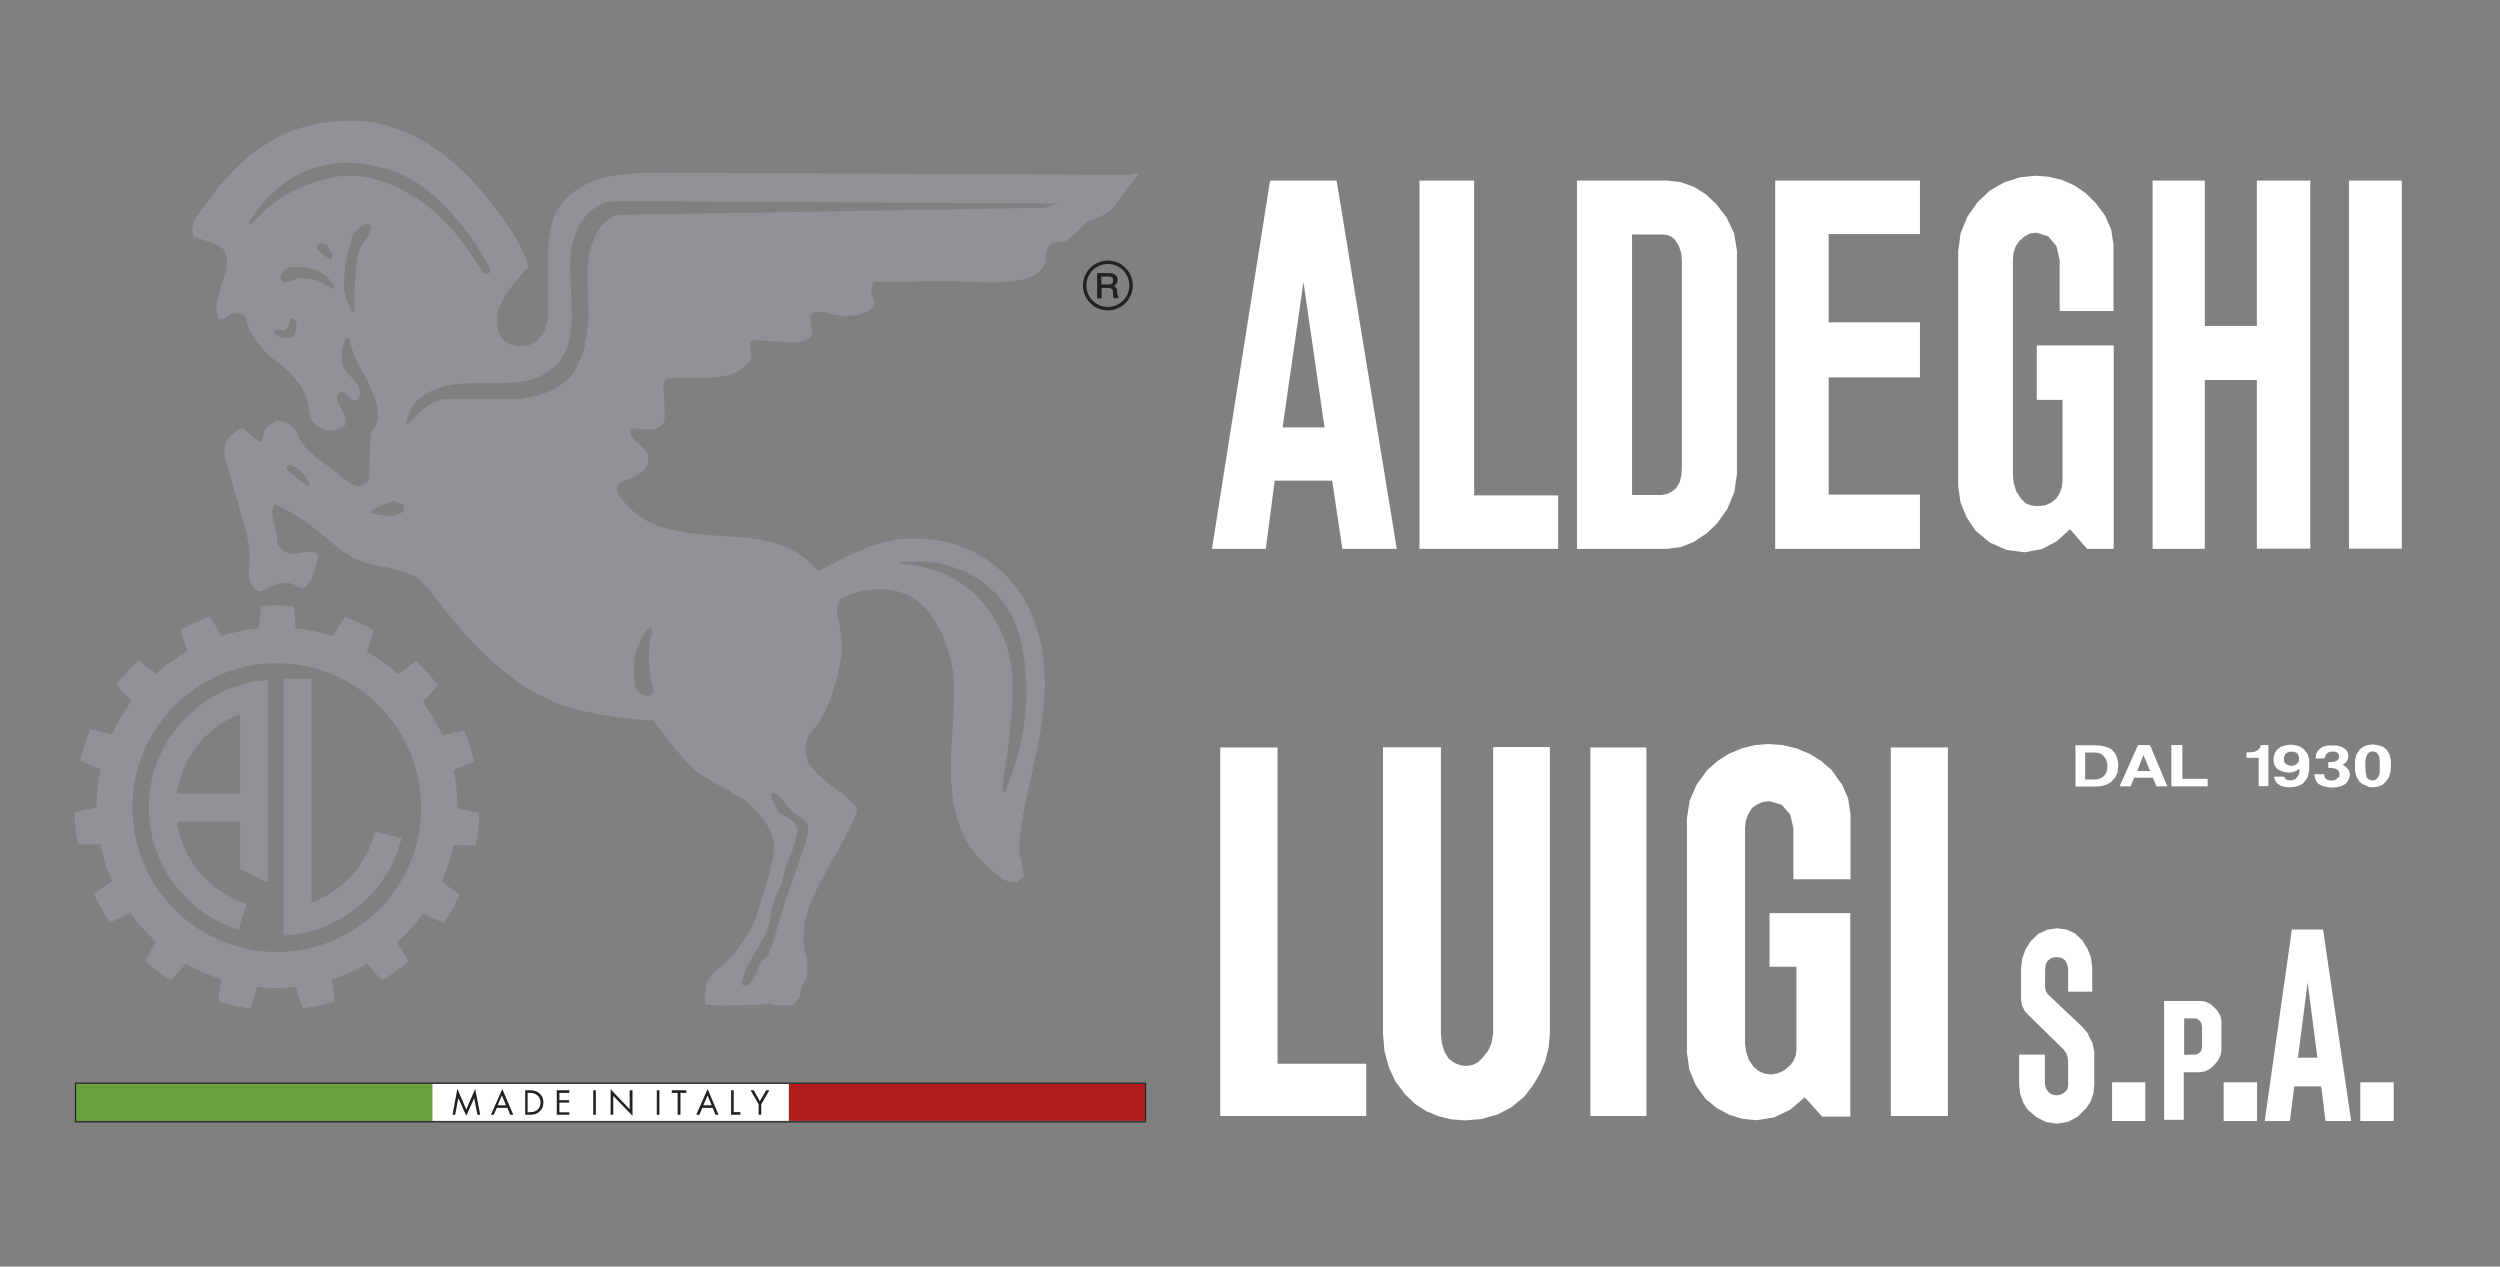
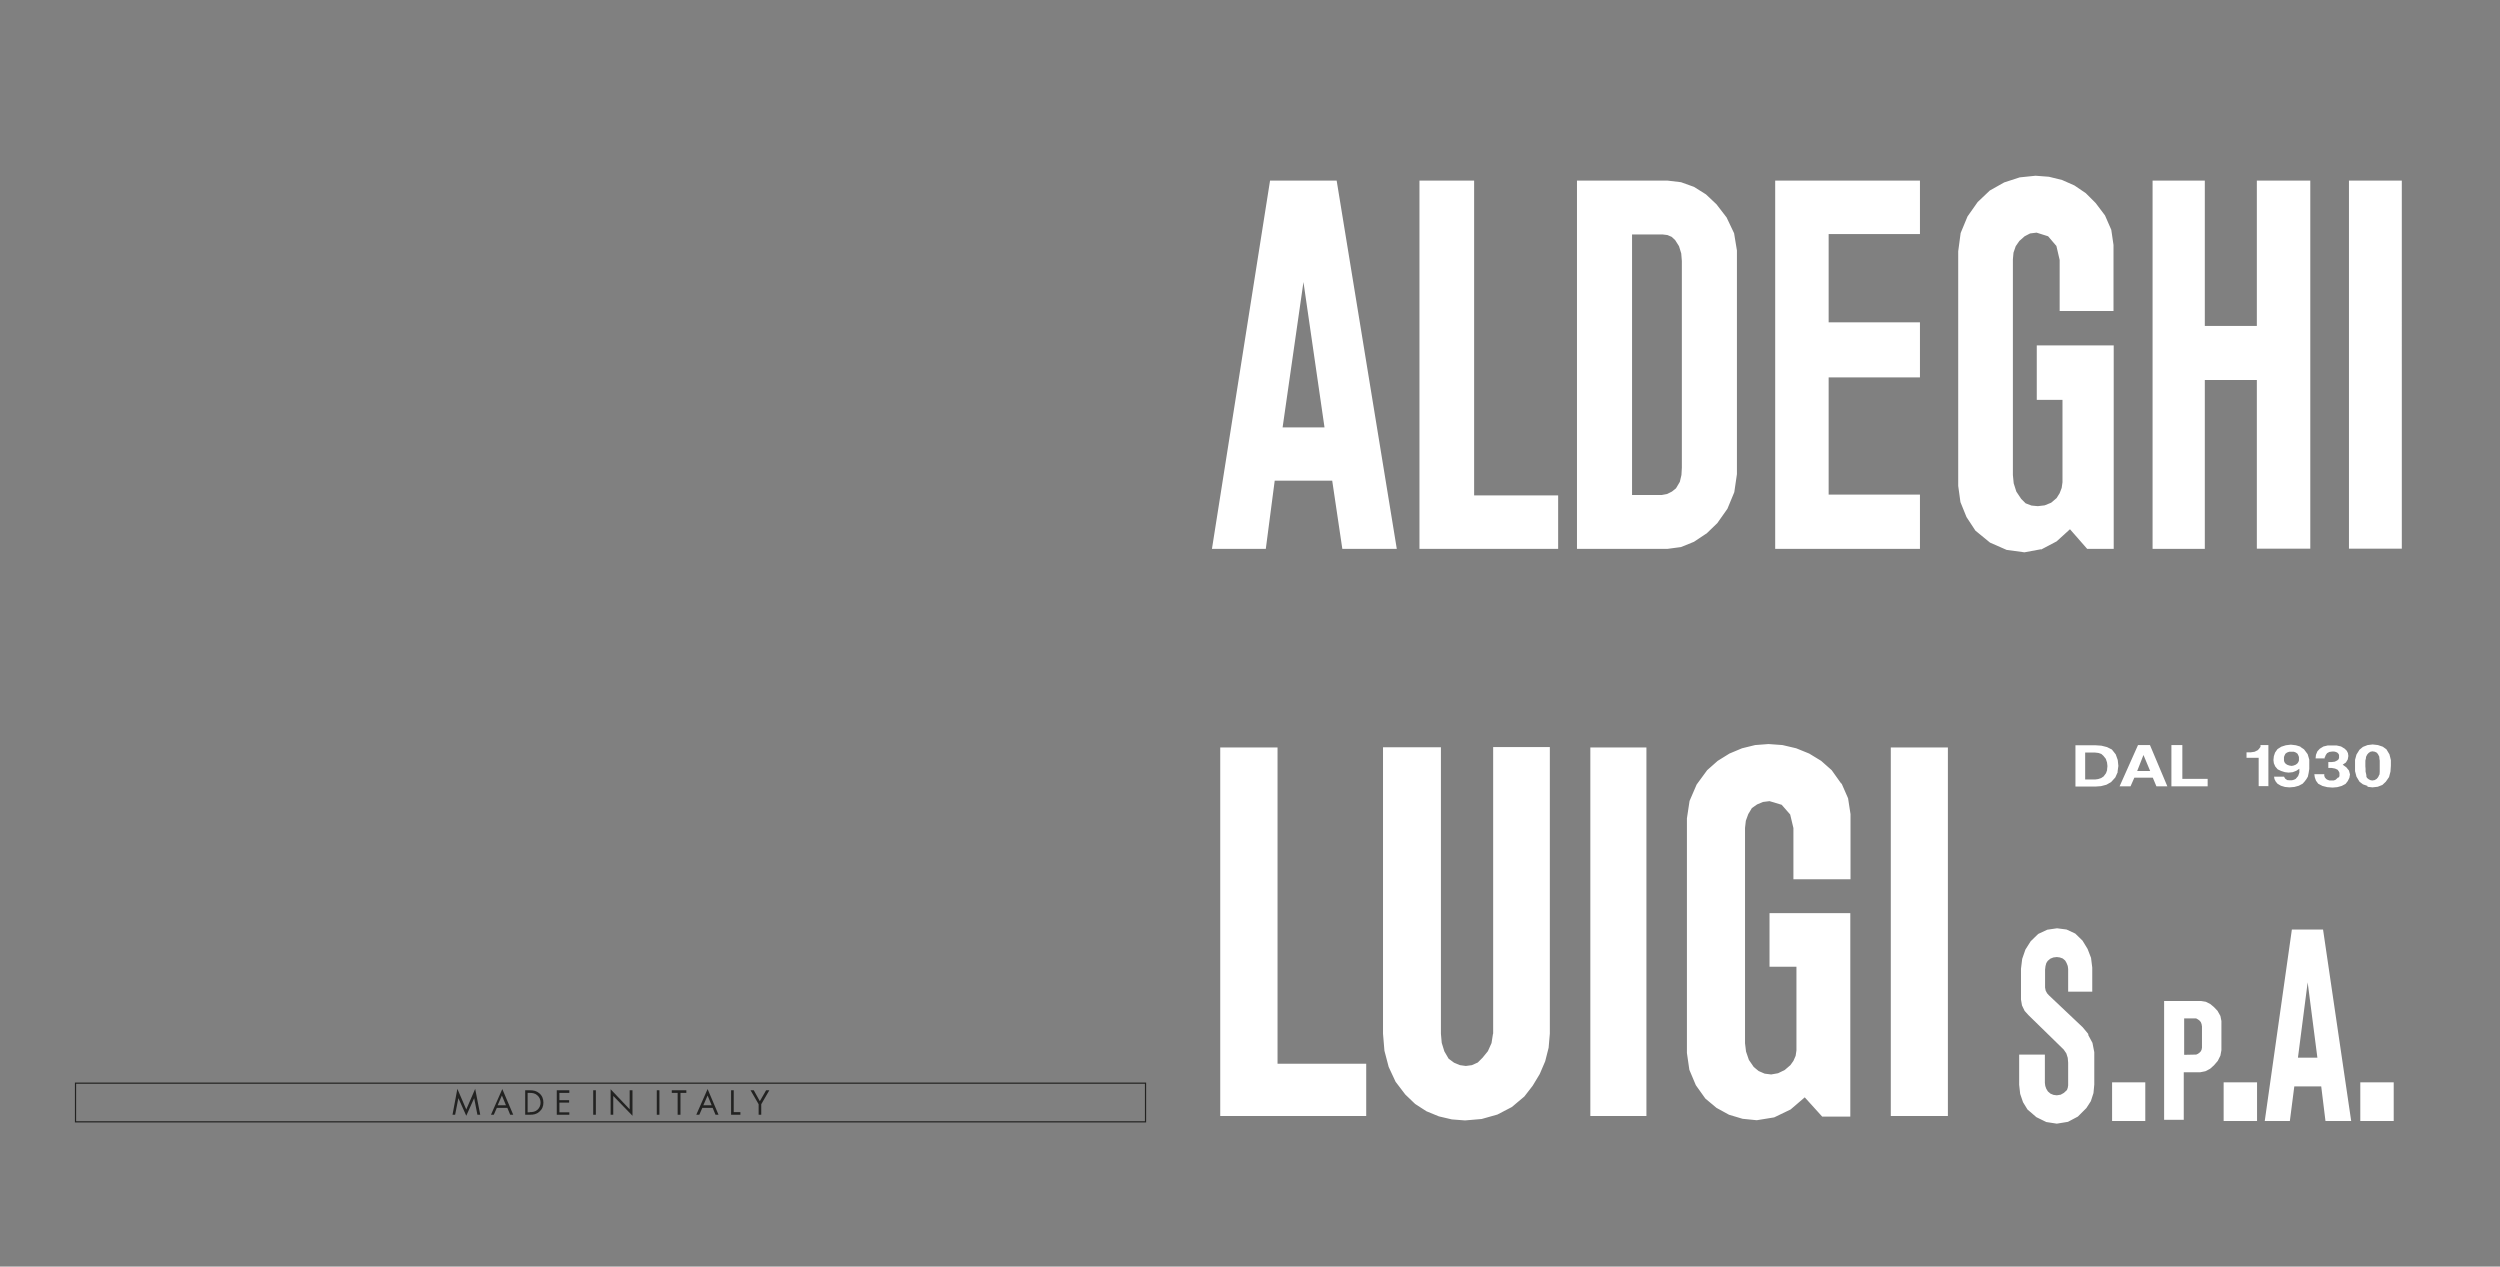
<svg xmlns="http://www.w3.org/2000/svg" id="Livello_1" viewBox="0 0 123.48 62.56">
  <rect x="0" y="0" width="123.48" height="62.56" fill="#808080" stroke="none" />
  <defs>
    <clipPath id="clippath">
-       <rect width="123.48" height="62.56" style="fill:none; stroke-width:0px;" />
-     </clipPath>
+       </clipPath>
    <clipPath id="clippath-1">
      <rect x="3.69" y="53.47" width="52.92" height="1.98" style="fill:none; stroke-width:0px;" />
    </clipPath>
  </defs>
  <path d="m72.81,8.92h-2.7v18.19h6.85v-2.64h-4.15v-15.54Zm28.01,18.22l.76-.4.66-.6.85.97h1.31v-10.05h-3.8v2.69h1.27v4.07l-.04.28-.1.26-.15.24-.27.23-.32.13-.34.04-.31-.03-.29-.11-.22-.22-.24-.36-.13-.41-.04-.41v-10.65l.03-.33.11-.32.18-.26.26-.23.27-.14.32-.04.57.18.41.48.16.69v2.52h2.66v-3.26l-.11-.75-.31-.71-.46-.61-.49-.49-.56-.38-.61-.27-.65-.16-.66-.05-.78.08-.77.25-.71.4-.6.57-.5.71-.34.82-.12.9v11.59l.11.8.3.74.44.67.72.59.82.36.88.12.81-.15Zm8.08-8.37h2.57v8.33h2.64V8.92h-2.64v7.18h-2.57v-7.18h-2.58v18.19h2.58v-8.33Zm-24.62,7.59l.54-.52.5-.71.34-.82.13-.89v-11.05l-.14-.85-.37-.78-.5-.65-.52-.49-.59-.37-.64-.23-.67-.08h-4.47v18.19h4.47l.67-.09.64-.26.6-.4Zm-1.21-3.27l-.02.37-.08.34-.19.32-.2.16-.24.12-.27.05h-1.46v-12.87h1.51l.24.03.21.09.17.16.19.3.11.36.03.37v10.23Zm32.95,4.01h2.61V8.92h-2.61v18.19Zm-21.19-2.67h-4.51v-5.79h4.51v-2.72h-4.51v-4.36h4.51v-2.64h-7.15v18.19h7.15v-2.67Zm-31.88-.69h2.85l.5,3.37h2.69l-2.97-18.19h-3.29l-2.87,18.19h2.66l.44-3.37Zm1.43-9.81l1.04,7.18h-2.07l1.03-7.18Z" style="fill:#fff; fill-rule:evenodd; stroke-width:0px;" />
  <path d="m73.74,51.07l-.07.45-.18.4-.26.32-.24.24-.29.13-.3.04-.29-.04-.29-.12-.27-.2-.21-.36-.13-.42-.04-.45v-14.15h-2.86v14.15l.07.84.21.8.34.73.48.63.49.47.56.36.61.25.64.15.65.05.82-.07.78-.22.71-.37.62-.52.41-.53.35-.58.27-.63.17-.67.06-.7v-14.15h-2.8v14.15Zm-10.64-14.15h-2.83v18.2h7.21v-2.58h-4.38v-15.63Zm15.45,18.2h2.77v-18.2h-2.77v18.2Zm12.39-16.42l-.47-.66-.52-.46-.59-.36-.64-.26-.68-.16-.69-.05-.66.05-.65.16-.62.26-.58.36-.52.46-.52.71-.35.81-.13.86v11.59l.12.83.32.76.47.66.55.46.62.34.67.2.7.07.86-.14.81-.39.7-.6.86.95h1.39v-10.05h-3.99v2.65h1.33v4.13l-.04.27-.11.25-.15.21-.28.24-.33.16-.34.06-.32-.04-.3-.13-.24-.2-.24-.35-.14-.41-.05-.41v-10.64l.04-.35.12-.33.18-.3.26-.18.29-.12.32-.04.6.18.42.48.16.67v2.53h2.82v-3.22l-.12-.78-.32-.73Zm2.45,16.42h2.82v-18.2h-2.82v18.2Zm23.19.25h1.65v-1.91h-1.65v1.91Zm-6.75,0h1.65v-1.91h-1.65v1.91Zm-.29-5.43l-.19-.2-.18-.15-.22-.11-.24-.04h-1.82v5.87h.97v-2.35h.82l.25-.05.23-.12.19-.17.19-.22.13-.26.05-.27v-1.44l-.05-.25-.13-.23Zm-.78,1.81l-.02.1-.04.08-.07.07-.07.05-.09.04h-.1s-.49.01-.49.01v-1.8h.59s.09.05.09.05l.07.05.07.08.04.1.02.12v1.03Zm4.44-5.84l-1.34,9.46h1.24l.22-1.71h1.33l.21,1.71h1.27l-1.39-9.46h-1.53Zm.3,6.33l.48-3.72.48,3.72h-.95Zm-10.34-1.15l-.29-.35-1.67-1.58-.09-.1-.07-.13-.03-.15v-.89l.02-.17.04-.15.07-.11.13-.11.15-.06.17-.02.15.02.14.05.12.1.07.12.06.15.02.15v1.12h1.19v-1.19l-.06-.48-.17-.44-.25-.41-.36-.35-.43-.2-.47-.06-.48.07-.45.21-.37.36-.26.41-.16.46-.06.49v1.52l.05.29.13.27.19.21,1.74,1.7.13.19.07.22.02.24v1.12s-.02.12-.02.12l-.04.11-.15.14-.16.09-.19.03-.16-.02-.15-.06-.13-.11-.08-.13-.05-.14-.02-.15v-1.4h-1.27v1.49l.05.45.14.41.22.36.44.38.49.24.52.08.55-.09.49-.26.42-.42.22-.34.13-.4.04-.42v-1.6l-.09-.46-.22-.41Zm1.16,4.28h1.64v-1.91h-1.64v1.91Zm11.16-16.97l-.06.06-.07.06-.09.03h-.1s-.1,0-.1,0l-.09-.03-.07-.04-.07-.08-.03-.08v-.08h-.49l.02.15.06.17.11.15.21.11.24.06.26.02.23-.02.22-.06.19-.1.11-.14.08-.16.03-.17-.05-.19-.13-.16-.18-.13.16-.11.09-.15.03-.17-.02-.14-.06-.12-.1-.1-.18-.11-.22-.05h-.22s-.22,0-.22,0l-.21.05-.18.11-.12.13-.07.17-.02.18h.45v-.05s.03-.05.03-.05l.02-.06.07-.1.11-.06.14-.02h.1s.08.02.08.02l.07.03.06.06.03.06v.06s0,.09,0,.09l-.03.07-.06.05-.12.06-.16.02h-.16v.29h.16s.17.03.17.03l.13.06.05.07.04.08v.08s0,.08,0,.08l-.03.07Zm-1.85-1.52l-.23-.07-.25-.03-.25.03-.22.07-.19.12-.12.17-.06.18-.02.19.02.16.07.16.12.14.17.08.19.06.18.02.2-.02.18-.07.15-.1v.19s-.06.17-.06.17l-.12.14-.08.04-.11.03h-.11s-.12-.01-.12-.01l-.1-.07-.06-.1h-.49l.02.12.06.12.09.11.17.1.2.06.22.02.24-.02.22-.06.19-.1.1-.11.09-.12.07-.12.04-.19.03-.19v-.18s0-.28,0-.28l-.08-.27-.18-.24-.18-.12Zm-.08.68l-.03.08-.05.07-.08.06-.1.04-.1.02-.12-.02-.11-.04-.08-.06-.05-.07-.02-.08v-.08s0-.09,0-.09l.03-.08.04-.08.08-.06.11-.04h.12s.11,0,.11,0l.1.04.08.06.04.08.03.08v.08s0,.08,0,.08Zm3.38,1.3l.25.03.26-.03.23-.09.17-.16.16-.23.07-.27.02-.29v-.28s-.07-.28-.07-.28l-.15-.25-.18-.13-.24-.08-.26-.03-.25.03-.23.09-.17.14-.15.24-.07.26v.27s0,.29,0,.29l.07.27.15.25.17.13.23.08Zm-.1-1.16v-.13s.03-.13.03-.13v-.05s.03-.06.03-.06l.03-.06.07-.08.09-.06.1-.02.12.02.1.05.06.08.03.06.03.06v.06s.02.13.02.13v.13s0,.13,0,.13v.29s-.01.13-.01.13l-.03.05-.02.05-.03.05-.06.07-.1.06-.12.02-.1-.02-.09-.05-.07-.06-.03-.06v-.06s-.01-.06-.01-.06l-.03-.13v-.13s-.01-.13-.01-.13v-.13Zm-12.24.42l.04-.29-.03-.29-.1-.28-.19-.24-.24-.12-.28-.07-.3-.02h-.98v2.04h.98l.28-.02.27-.07.23-.13.21-.23.12-.27Zm-.51-.1l-.06.17-.12.16-.12.08-.15.05-.15.02h-.49v-1.33h.49l.17.02.14.05.1.09.12.15.06.18.02.18-.02.19Zm3.17-1.22v2.04h1.79v-.37h-1.25v-1.67h-.54Zm-1.07,0h-.58l-.91,2.04h.54l.19-.43h.91l.18.43h.54l-.86-2.04Zm-.62,1.28l.31-.79.33.79h-.64Zm6.48.76v-2.04h-.39v.09s-.06.08-.06.08l-.07.08-.16.08-.2.03h-.2v.27h.6v1.4h.49Z" style="fill:#fff; fill-rule:evenodd; stroke-width:0px;" />
  <g style="clip-path:url(#clippath);">
    <path d="m54.99,14.15h0s.21-.08.21-.32c0-.21-.14-.34-.41-.34h-.6v1.25h.22v-.52h.32c.2,0,.25.1.25.33,0,.06,0,.13.03.18h.24s-.07-.18-.07-.33c0-.2-.11-.25-.19-.26m-.23-.09h-.36v-.39h.36c.11,0,.22.03.22.19,0,.13-.07.2-.21.2m-.05-1.18c-.68,0-1.23.55-1.23,1.23s.55,1.23,1.23,1.23,1.23-.55,1.23-1.23-.55-1.23-1.23-1.23m0,2.29c-.58,0-1.06-.47-1.06-1.06s.47-1.06,1.06-1.06,1.06.47,1.06,1.06-.48,1.06-1.06,1.06" style="fill:#222221; stroke-width:0px;" />
-     <path d="m55.92,8.63c-1.02,0-2.04,0-3.07-.01-2.02,0-4.04-.02-6.05-.03-2.31-.01-4.62-.02-6.93-.03-1.89,0-3.79-.02-5.68-.02-.78,0-1.56-.03-2.34,0-1.51.03-3.18.28-4.15,1.58-.12.16-.21.28-.28.47-.07.18-.14.35-.18.53-.07.37-.17.77-.17,1.16v3.25c0,.07,0,.14-.01.22-.12.81-.59,1.36-1.34,1.35-.77,0-1.07-.53-1.1-.7-.08-.39-.09-.77.02-1.16.12-.38.36-.72.59-1.04.21-.31.48-.58.72-.86.03-.03.15-.14.14-.18-.03-.11-.07-.22-.1-.33-.05-.16-.14-.31-.21-.47-.31-.69-.74-1.32-1.19-1.92-.47-.63-.98-1.22-1.52-1.79-.38-.36-.77-.72-1.19-1.03-1.19-.9-2.67-1.6-4.19-1.65-1.53-.05-3.09.23-4.41,1.06-.67.42-1.27.89-1.82,1.47-.53.56-1.01,1.15-1.45,1.78-.12.17-.23.34-.35.51-.1.14-.13.35-.17.51-.02.08.03.21.05.3.02.08.01.08.09.11.24.08.48.16.71.24.17.06.33.13.49.2.11.05.27.23.31.35.02.08.09.21.08.29,0,.11-.01.22-.02.33,0,.16-.06.33-.11.48-.12.39-.25.77-.34,1.17-.04.17-.08.32-.06.5.01.1.03.19.06.29.03.13.01.14.14.19.13.05.13.03.24-.05.08-.05.16-.13.24-.17.19-.08.36-.06.56-.03.06,0,.16.16.2.21.04.04.05.17.07.22.06.19.11.35.21.52.2.34.42.65.71.93.13.13.25.27.4.37.15.11.31.22.45.35.14.12.31.24.43.39.14.17.28.34.41.51.12.15.19.36.28.53.08.16.1.35.13.53.03.17.04.35.1.51.08.21.17.34.36.47.3.22.7.29,1.04.13.09-.04.18-.08.27-.13.1-.05.08-.07.08-.19,0-.07.02-.17-.01-.23-.04-.09-.08-.17-.12-.26-.14-.3-.52-.81-.06-1.01.08-.04.12.03.18.09.1.09.2.17.29.26.08.07.08.1.18.07.13-.05.16-.04.21-.17.15-.4-.18-.75-.43-1.01-.13-.14-.24-.3-.36-.45-.09-.12-.07-.36-.07-.5,0-.17,0-.36.04-.53.03-.11.07-.2.11-.31.04-.1.09-.09.19-.12.14.53.32,1.01.58,1.5.17.33.37.65.51,1,.14.34.32.7.35,1.08l.04.4c0,.08-.04.15-.07.22-.04.09-.08.16-.13.24-.04.06-.13.15-.14.22-.08.38-.08.74-.09,1.12,0,.28-.02.55-.03.83,0,.1.03.29-.02.38-.05.09-.08.18-.17.23-.09.05-.15.08-.25.1-.19.03-.33-.02-.49-.13-.32-.22-.62-.48-.93-.72-.29-.23-.63-.4-.89-.67-.11-.12-.27-.21-.37-.34-.14-.17-.25-.33-.35-.53-.07-.12-.11-.33-.22-.42-.15-.11-.31-.29-.49-.35-.17-.05-.37-.11-.52,0-.13.1-.3.21-.4.35-.11.17-.15.33-.17.53,0,.04-.11.13-.15.1l-.2-.16c-.2-.16-.4-.32-.6-.48-.07-.06-.06-.07-.14-.02-.08.05-.16.11-.24.16-.17.11-.28.24-.41.39-.12.15-.13.36-.15.54-.02.17.05.36.08.52.04.19.1.39.16.58.1.37.22.73.33,1.1.21.71.41,1.44.58,2.16.08.36.14.74.1,1.12-.05.4-.08.75.09,1.12.04.09.06.17.14.22.05.03.2.15.26.14.19-.04.36-.08.52-.2.28-.19.72-.28,1.06-.18.11.04.18.06.27.14.09.07.12.06.24.06.14,0,.15,0,.23-.1.05-.07.1-.13.15-.2.11-.16.16-.27.22-.46.07-.24.14-.47.2-.71.12-.43-.6-.3-.84-.26-.16.02-.34.08-.5.04-.09-.02-.2-.03-.28-.09-.06-.05-.18-.11-.23-.18-.05-.08-.13-.17-.16-.26-.03-.08-.02-.19-.02-.28-.02-.21-.06-.38-.12-.59-.05-.19-.08-.38-.11-.58-.03-.17.05-.31.12-.46.71.33,1.37.72,1.98,1.21.6.47,1.17,1.02,1.83,1.4.33.18.66.31,1.03.39.37.08.76.12,1.13.23.38.11.76.19,1.08.43.29.22.54.53.77.81.47.59.92,1.2,1.42,1.77.51.58,1.04,1.15,1.63,1.64.58.49,1.17.98,1.84,1.35.67.36,1.35.69,2.09.88.75.2,1.5.34,2.27.43.38.04.75.08,1.12.12.12,0,.24.02.36.03.06,0,.1-.08.15-.02.11.15.23.31.34.47.48.64.97,1.25,1.53,1.82.25.26.59.47.9.65.15.09.3.18.45.26l.37.19s.15.05.18.1c.07.09.1.15.2.18.08.03.19.04.26.09.16.11.32.21.46.34.26.23.52.5.72.79.08.12.17.23.25.35.19.29.23.59.29.8.04.17-.01.39-.02.56-.01.18-.05.36-.09.55-.14.73-.44,1.42-.62,2.14-.1.37-.23.7-.42,1.03-.21.36-.43.7-.67,1.04-.21.3-.5.57-.77.81-.27.24-.58.43-.7.78-.05.16-.06.35-.08.52-.01.09-.05.21-.04.3.01.06.01.24.05.27.04.03.23.02.28.02.12,0,.23.02.35.03.19.01.38,0,.58,0,.36,0,.72-.03,1.09-.03.09,0,.19.01.28,0,.08,0,.16-.04.25-.05.08,0,.18-.02.26,0,.08.02.15.05.23.05.19.01.38.04.57.03.13,0,.26-.01.39-.02.07,0,.1-.06.14-.12.08-.09.15-.18.22-.27.04-.05.03-.21.04-.27.03-.22.11-.37.21-.56.17-.33.15-.69.09-1.04-.04-.18-.09-.37-.1-.56-.02-.19-.07-.39-.05-.58.02-.21.02-.42.05-.62.03-.2.1-.4.15-.6.09-.36.28-.73.44-1.07.32-.69.72-1.34,1.09-2,.19-.33.36-.67.53-1.01.08-.17.15-.35.23-.52.05-.12.18-.34.14-.46-.06-.2-.25-.33-.4-.48-.13-.13-.28-.24-.42-.35-.29-.22-.59-.43-.86-.67-.14-.12-.28-.24-.4-.38-.13-.17-.31-.31-.36-.52-.04-.16-.13-.31-.12-.48.02-.22.06-.4.11-.61.04-.14.18-.29.27-.4.12-.14.25-.28.34-.44.19-.34.38-.67.51-1.04.28-.76.47-1.51.58-2.32.03-.19.01-.71-.03-1.01-.06-.39-.21-.77-.2-1.17,0-.08-.01-.17.03-.24.06-.1.12-.19.18-.29.03-.05.17-.08.23-.1.09-.04.19-.08.28-.11.33-.13.7-.22,1.06-.24.19,0,.37-.01.56,0,1.49.06,2.21,1.12,2.4,1.4.2.29.39.62.52.95.29.75.49,1.49.52,2.29.07,1.51-.2,3-.15,4.51.05,1.55.36,3.11,1.5,4.24.28.28.58.55.89.8.15.13.31.18.49.26.08.03.22.02.31.02.1,0,.1-.01.17-.08.06-.05.21-.15.23-.22.02-.07-.03-.22-.03-.28-.02-.2-.07-.39-.12-.58-.09-.36-.06-.73-.03-1.09.07-.77.24-1.53.41-2.29.16-.74.32-1.48.47-2.22.3-1.48.47-3.04.24-4.54-.22-1.46-.85-2.96-1.95-3.98-.59-.55-1.22-.97-1.97-1.27-.67-.27-1.43-.4-2.14-.42-.39,0-.78-.03-1.16.04-.4.07-.78.15-1.16.29-.74.26-1.44.62-2.14.98-.17.09-.34.17-.51.26-.12.06-.28-.23-.36-.31-.28-.28-.6-.49-.95-.68-.64-.35-1.4-.52-2.12-.6-1.53-.17-3.09-.11-4.56-.62-.71-.25-1.32-.74-1.77-1.33-.1-.13-.25-.29-.24-.46.01-.26.2-.36.28-.4.2-.08,1.22-.35,1.28-1.1.03-.37-.51-.76-.64-.88-.19-.18-.28-.39-.24-.5.04-.14.31-.15.4-.14.19.04.72.17,1.11-.13.12-.09.17-.32.18-.47,0-.16-.04-.91-.05-1.1,0-.22-.07-.43.04-.62.08-.14.36-.16.49-.17.74-.06,1.49.05,2.23-.06.35-.05.75-.15,1.03-.36.15-.11.32-.22.44-.37.14-.18.11-.32.05-.52-.02-.08-.06-.43,0-.5.06-.07.38-.06.57-.04.42.04.85.04,1.27.08,1.08.08,1.26-.35,1.22-.58-.03-.16-.09-.3-.09-.46,0-.14-.13-.6.74-.42.34.07.7.19,1.05.17,1.13-.05,1.38-.46,1.37-.74,0-.08-.08-.2-.12-.27-.04-.08-.04-.14-.04-.23,0-.12.02-.46.25-.45.19,0,.39,0,.58,0,.39,0,.77,0,1.16-.01.75-.01,1.5-.04,2.25-.01.77.02,1.54.08,2.31.04.37-.02.74-.08,1.1-.19.35-.11.74-.29.89-.66.07-.17.06-.41.08-.59.01-.18.14-.35.28-.46.06-.05.16-.04.23-.05.13-.02.25-.04.38-.06.18-.03.31-.2.45-.31.14-.11.25-.25.38-.37.12-.11.27-.26.41-.33.19-.08.38-.17.57-.24.2-.07.34-.17.51-.29.06-.04.1-.12.14-.17l.24-.3c.11-.13.2-.28.29-.42.22-.33.47-.62.73-.92-.11,0-.22,0-.34,0M15.24,24.05c-.25-.19-.5-.38-.76-.58-.1-.08-.19-.17-.28-.25-.04-.03-.03-.1-.02-.14.03-.09.04-.09.13-.13.27.11.48.23.67.45.08.09.14.2.2.3.04.07.08.14.12.21.01.02-.06.11-.07.13m29.24,3.7s.14,0,.17,0h.36c.42,0,.82,0,1.23.06.39.06.75.18,1.12.31.68.24,1.35.71,1.85,1.23.51.52.91,1.22,1.11,1.92.42,1.48.49,3.03.27,4.56-.12.79-.31,1.55-.56,2.3-.06.17-.13.35-.2.52-.03.07-.16.48-.22.48-.07,0-.07.01-.07-.05v-.19c0-.07,0-.13,0-.2.03-.19.06-.38.09-.58.12-.76.23-1.52.29-2.28.07-.76.14-1.54.1-2.3-.04-.8-.22-1.54-.54-2.28-.31-.7-.76-1.3-1.27-1.86-.63-.54-1.3-1-2.11-1.23-.36-.1-.72-.21-1.1-.25-.13-.01-.27-.03-.4-.05-.04,0-.08-.01-.12-.02-.02,0-.02-.08,0-.09m-6.24,11.41s.14.05.16.08c.1.11.21.23.31.35.2.24.4.47.66.66.22.16.55.36.55.67,0,.38-.12.71-.24,1.06-.12.36-.25.72-.37,1.08-.25.72-.51,1.44-.73,2.17-.11.36-.22.72-.32,1.09-.05.21-.1.4-.19.59-.06.12-.14.38-.27.44-.07.04-.14.05-.18.12-.04.1-.09.19-.13.29-.09.21-.18.41-.28.62-.05.12-.21.34-.36.33-.1,0-.18-.03-.19-.16,0-.09,0-.13.03-.21.07-.18.11-.39.21-.56.11-.19.21-.39.32-.58.18-.33.38-.64.56-.98.18-.34.26-.71.32-1.09.03-.19.07-.37.12-.56.05-.2.11-.34.21-.52.1-.18.15-.31.2-.51.05-.19.09-.37.14-.55.11-.37.29-.75.43-1.11.07-.17.1-.33.14-.51.02-.1.04-.21.06-.32.01-.07-.05-.15-.05-.22,0-.09-.12-.18-.17-.25-.06-.07-.1-.09-.18-.13-.17-.09-.33-.19-.49-.29-.1-.14-.18-.28-.24-.43-.05-.11-.17-.28-.16-.39.01-.13,0-.15.12-.18m-6.86-6.64c.04-.18.06-.41.14-.57.09-.18.18-.37.27-.55.12-.16.21-.3.37-.42.04.08.1.16.07.25-.03.11-.07.22-.08.33-.03.22-.06.44-.07.66-.02.41.03.8.07,1.2.03.26.34.94-.13.96-.15,0-.38-.1-.48-.23-.06-.09-.13-.15-.14-.26-.01-.09-.03-.19-.04-.28-.02-.17-.04-.33-.03-.5.01-.19,0-.4.05-.59M14.59,16.41s-.04.21-.06.22c-.08.02-.16.03-.25.05-.14.03-.29,0-.42-.03-.1-.03-.12-.04-.2-.12-.02-.02-.11-.1-.1-.12.02-.09,0-.11.1-.11h.28s.13.02.16-.01c.05-.05.11-.11.16-.16.03-.13.03-.35.15-.41.15-.08.21.21.23.3.02.13-.01.28-.05.4m1.93-2.25c-.08.12-.08.1-.2.03-.1-.05-.19-.11-.29-.16-.13-.07-.32-.19-.47-.22-.38-.07-.75-.15-1.12.03-.11.05-.17.09-.28.09-.1,0-.19.04-.23-.06-.06-.12-.11-.16-.06-.28.04-.08.08-.15.14-.22.14-.12.24-.18.43-.2.15-.02.32.01.48.02.14,0,.27.03.41.06.14.03.28.04.39.12.19.12.37.21.51.38.05.06.32.36.29.41m-.85-2.02c.02-.09,0-.1.09-.11.05,0,.13-.04.19-.02.07.03.14.06.21.09.08.11.14.21.2.33.03.06.1.12.07.19-.03.07-.05.14-.08.21l-.4-.26c-.11-.07-.19-.17-.28-.26-.06-.06-.03-.1,0-.17m2.55-.57c-.08.19-.2.33-.32.5-.2.28-.28.69-.31,1.02-.07.77-.08,1.53-.08,2.31-.06-.02-.16-.02-.19-.08-.04-.1-.08-.21-.12-.31-.06-.15-.1-.32-.15-.48-.1-.33-.05-.7-.03-1.03.03-.65.22-1.28.4-1.9.12-.16.23-.27.39-.4.09-.07.29-.19.42-.14.22.09.05.37,0,.5m-1.92-2.78c-.8.17-1.52.44-2.22.86-.65.39-1.19.91-1.72,1.44-.05-.05-.09-.07-.05-.13.05-.08.1-.16.15-.24.06-.1.12-.19.19-.29.16-.23.34-.43.53-.65.21-.2.42-.4.65-.58,1.2-.97,2.78-1.35,4.3-1.08.77.14,1.49.35,2.17.74.68.39,1.26.9,1.8,1.47.52.55.99,1.14,1.41,1.78.21.32.41.65.59.99.02.04.14.2.12.25-.05.13-.04.15-.18.17-.19.03-.29-.2-.37-.33-.8-1.29-1.75-2.49-3.02-3.34-1.28-.85-2.78-1.4-4.33-1.07m3.61,16.41c0,.06-.12.13-.16.17-.05.04-.14.05-.19.06-.14.04-.28.08-.43.07-.17-.02-.33-.04-.5-.08-.09-.02-.17-.03-.26-.04-.05,0-.04-.13-.05-.17.31-.14.61-.28.93-.4.03-.01.13-.07.17-.06.08.03.16.06.24.1l.25.1s0,.21,0,.23m31.76-14.93s-.08.03-.13.03c-.1,0-.19,0-.29,0-1.36.02-2.72.04-4.07.07-2.22.04-4.43.07-6.65.11l-6.45.1c-1.16.02-2.31.04-3.47.06-.14,0-.27.04-.39.11-.71.39-1.02,1.19-1.15,1.87-.08.38-.1.77-.09,1.17.02.75.09,1.51.03,2.26-.03.39-.08.78-.18,1.16-.1.39-.26.74-.45,1.08-.36.64-1.09,1.07-1.78,1.25-.35.09-.73.2-1.09.2h-3.66s-.1.04-.14.05c-.12.04-.25.09-.37.14-.18.07-.28.15-.42.28-.3.25-.58.52-.86.8-.05-.22.08-.46.16-.66.07-.18.16-.38.31-.5.18-.14.35-.3.55-.41.23-.12.43-.21.67-.28,1.49-.44,3.09.03,4.58-.42.38-.11.69-.33.99-.58.31-.25.49-.59.65-.95.16-.35.18-.76.22-1.14.04-.36.02-.73.01-1.1-.02-.77-.1-1.54-.05-2.3.02-.35.17-1.09.46-1.57.5-.83,1.21-1.13,1.74-1.13.41,0,.82,0,1.23,0,1.75.01,3.5.02,5.25.03,2.3.01,4.59.03,6.89.04,2,.01,3.99.02,5.99.03.85,0,1.71.01,2.56.01-.2.06-.4.11-.6.17M15.39,44.58v-11.06h-1.39v12.69c2.83-.14,5.18-2.14,5.83-4.81l-1.31-.31c-.4,1.62-1.59,2.92-3.13,3.48m7.21-4.67c0-.64-.07-1.26-.2-1.86.34-.14.68-.28,1.02-.43-.12-.52-.29-1.04-.5-1.53-.36.07-.72.15-1.08.24-.26-.59-.58-1.14-.96-1.66.26-.26.51-.53.75-.81-.33-.43-.69-.83-1.08-1.2-.3.21-.6.43-.89.66-.47-.43-.99-.81-1.54-1.13.13-.35.25-.69.36-1.05-.47-.26-.97-.48-1.47-.66-.19.32-.37.64-.54.96-.6-.2-1.22-.33-1.87-.4-.02-.37-.06-.73-.1-1.1-.54-.04-1.08-.05-1.61,0-.04.37-.08.73-.1,1.1-.65.06-1.27.2-1.87.39-.17-.33-.35-.65-.54-.96-.51.18-1,.4-1.47.65.11.35.23.7.35,1.05-.56.32-1.08.69-1.55,1.12-.29-.23-.58-.45-.88-.66-.39.37-.75.77-1.08,1.19.24.28.5.55.75.81-.38.51-.7,1.06-.96,1.65-.36-.09-.72-.17-1.08-.24-.21.5-.37,1.01-.5,1.53.33.15.67.3,1.01.44-.13.61-.2,1.24-.2,1.89h0c-.36.08-.73.15-1.09.22.01.54.07,1.07.17,1.6.37,0,.74,0,1.1-.01.13.63.33,1.24.59,1.82-.3.2-.61.42-.9.64.23.49.5.95.8,1.4.34-.15.67-.3,1-.46.37.52.8,1,1.28,1.42-.19.31-.39.63-.57.95.41.35.84.67,1.3.95.25-.27.49-.55.73-.83.55.32,1.13.58,1.74.78-.05.36-.09.73-.13,1.1.51.15,1.04.27,1.58.34.12-.35.23-.7.33-1.06.32.03.64.05.97.05s.63-.02.94-.05c.1.35.21.71.33,1.06.53-.07,1.06-.18,1.58-.33-.03-.37-.08-.73-.13-1.1.61-.2,1.2-.46,1.75-.78.24.28.48.56.73.83.46-.28.9-.6,1.31-.94-.18-.32-.37-.64-.56-.95.48-.42.9-.9,1.28-1.42.33.16.67.32,1,.47.31-.44.58-.91.81-1.4-.3-.22-.6-.43-.9-.64.26-.58.46-1.18.59-1.82.37.01.74.02,1.1.02.1-.53.16-1.06.17-1.6-.36-.08-.72-.15-1.09-.22,0-.01,0-.03,0-.04m-8.91,7.13c-3.94,0-7.13-3.19-7.13-7.13s3.19-7.13,7.13-7.13,7.13,3.19,7.13,7.13-3.19,7.13-7.13,7.13m-.46-13.43c-3.28.24-5.86,2.97-5.86,6.3,0,2.83,1.87,5.23,4.44,6.03l.38-1.29c-1.8-.57-3.16-2.14-3.43-4.05h3.12v2.34l1.38.67v-9.99s-.01,0-.03,0h0Zm-1.35,5.61h-3.12c.25-1.81,1.47-3.3,3.12-3.94v3.94Z" style="fill:#919198; stroke-width:0px;" />
    <rect x="3.76" y="53.54" width="17.61" height="1.82" style="fill:#69a341; stroke-width:0px;" />
    <rect x="21.36" y="53.54" width="17.6" height="1.82" style="fill:#fff; stroke-width:0px;" />
    <rect x="38.97" y="53.54" width="17.6" height="1.82" style="fill:#af1d1f; stroke-width:0px;" />
  </g>
  <polygon points="3.73 53.53 3.73 55.38 3.73 55.41 3.76 55.41 56.55 55.41 56.58 55.41 56.58 55.38 56.58 53.53 56.58 53.5 56.55 53.5 3.76 53.5 3.73 53.5 3.73 53.53" style="fill:none; stroke:#222221; stroke-width:.06px;" />
  <polygon points="23.03 54.8 22.59 53.78 22.35 55.06 22.48 55.06 22.64 54.24 22.64 54.24 23.03 55.11 23.42 54.24 23.42 54.24 23.58 55.06 23.72 55.06 23.47 53.78 23.03 54.8" style="fill:#222221; stroke-width:0px;" />
  <path d="m24.79,54.11l.2.48h-.41l.21-.48Zm-.55.95h.15l.15-.34h.52l.14.34h.15l-.54-1.27-.56,1.27Z" style="fill:#222221; stroke-width:0px;" />
  <g style="clip-path:url(#clippath-1);">
    <path d="m25.94,53.85h.23c.18,0,.33.03.47.15.14.12.2.28.2.46s-.06.33-.2.45c-.15.13-.29.15-.48.15h-.22v-1.21Zm.23,1.08c.15,0,.27-.02.38-.12.1-.09.15-.22.15-.35s-.05-.27-.16-.36c-.11-.1-.23-.12-.38-.12h-.1v.96h.1Z" style="fill:#222221; stroke-width:0px;" />
    <polygon points="27.5 53.85 28.12 53.85 28.12 53.98 27.63 53.98 27.63 54.34 28.11 54.34 28.11 54.46 27.63 54.46 27.63 54.94 28.12 54.94 28.12 55.06 27.5 55.06 27.5 53.85" style="fill:#222221; stroke-width:0px;" />
    <rect x="29.3" y="53.85" width=".13" height="1.21" style="fill:#222221; stroke-width:0px;" />
    <polygon points="30.16 53.8 31.1 54.79 31.1 53.85 31.24 53.85 31.24 55.11 30.29 54.13 30.29 55.06 30.16 55.06 30.16 53.8" style="fill:#222221; stroke-width:0px;" />
    <rect x="32.44" y="53.85" width=".13" height="1.21" style="fill:#222221; stroke-width:0px;" />
    <polygon points="33.61 55.06 33.47 55.06 33.47 53.98 33.18 53.98 33.18 53.85 33.9 53.85 33.9 53.98 33.61 53.98 33.61 55.06" style="fill:#222221; stroke-width:0px;" />
    <path d="m34.69,54.72l-.15.34h-.15l.56-1.27.54,1.27h-.15l-.14-.34h-.52Zm.26-.61l-.21.48h.41l-.2-.48Z" style="fill:#222221; stroke-width:0px;" />
    <polygon points="36.24 54.93 36.57 54.93 36.57 55.06 36.11 55.06 36.11 53.85 36.24 53.85 36.24 54.93" style="fill:#222221; stroke-width:0px;" />
    <polygon points="37.07 53.85 37.23 53.85 37.53 54.39 37.84 53.85 38 53.85 37.6 54.54 37.6 55.06 37.47 55.06 37.47 54.54 37.07 53.85" style="fill:#222221; stroke-width:0px;" />
  </g>
</svg>